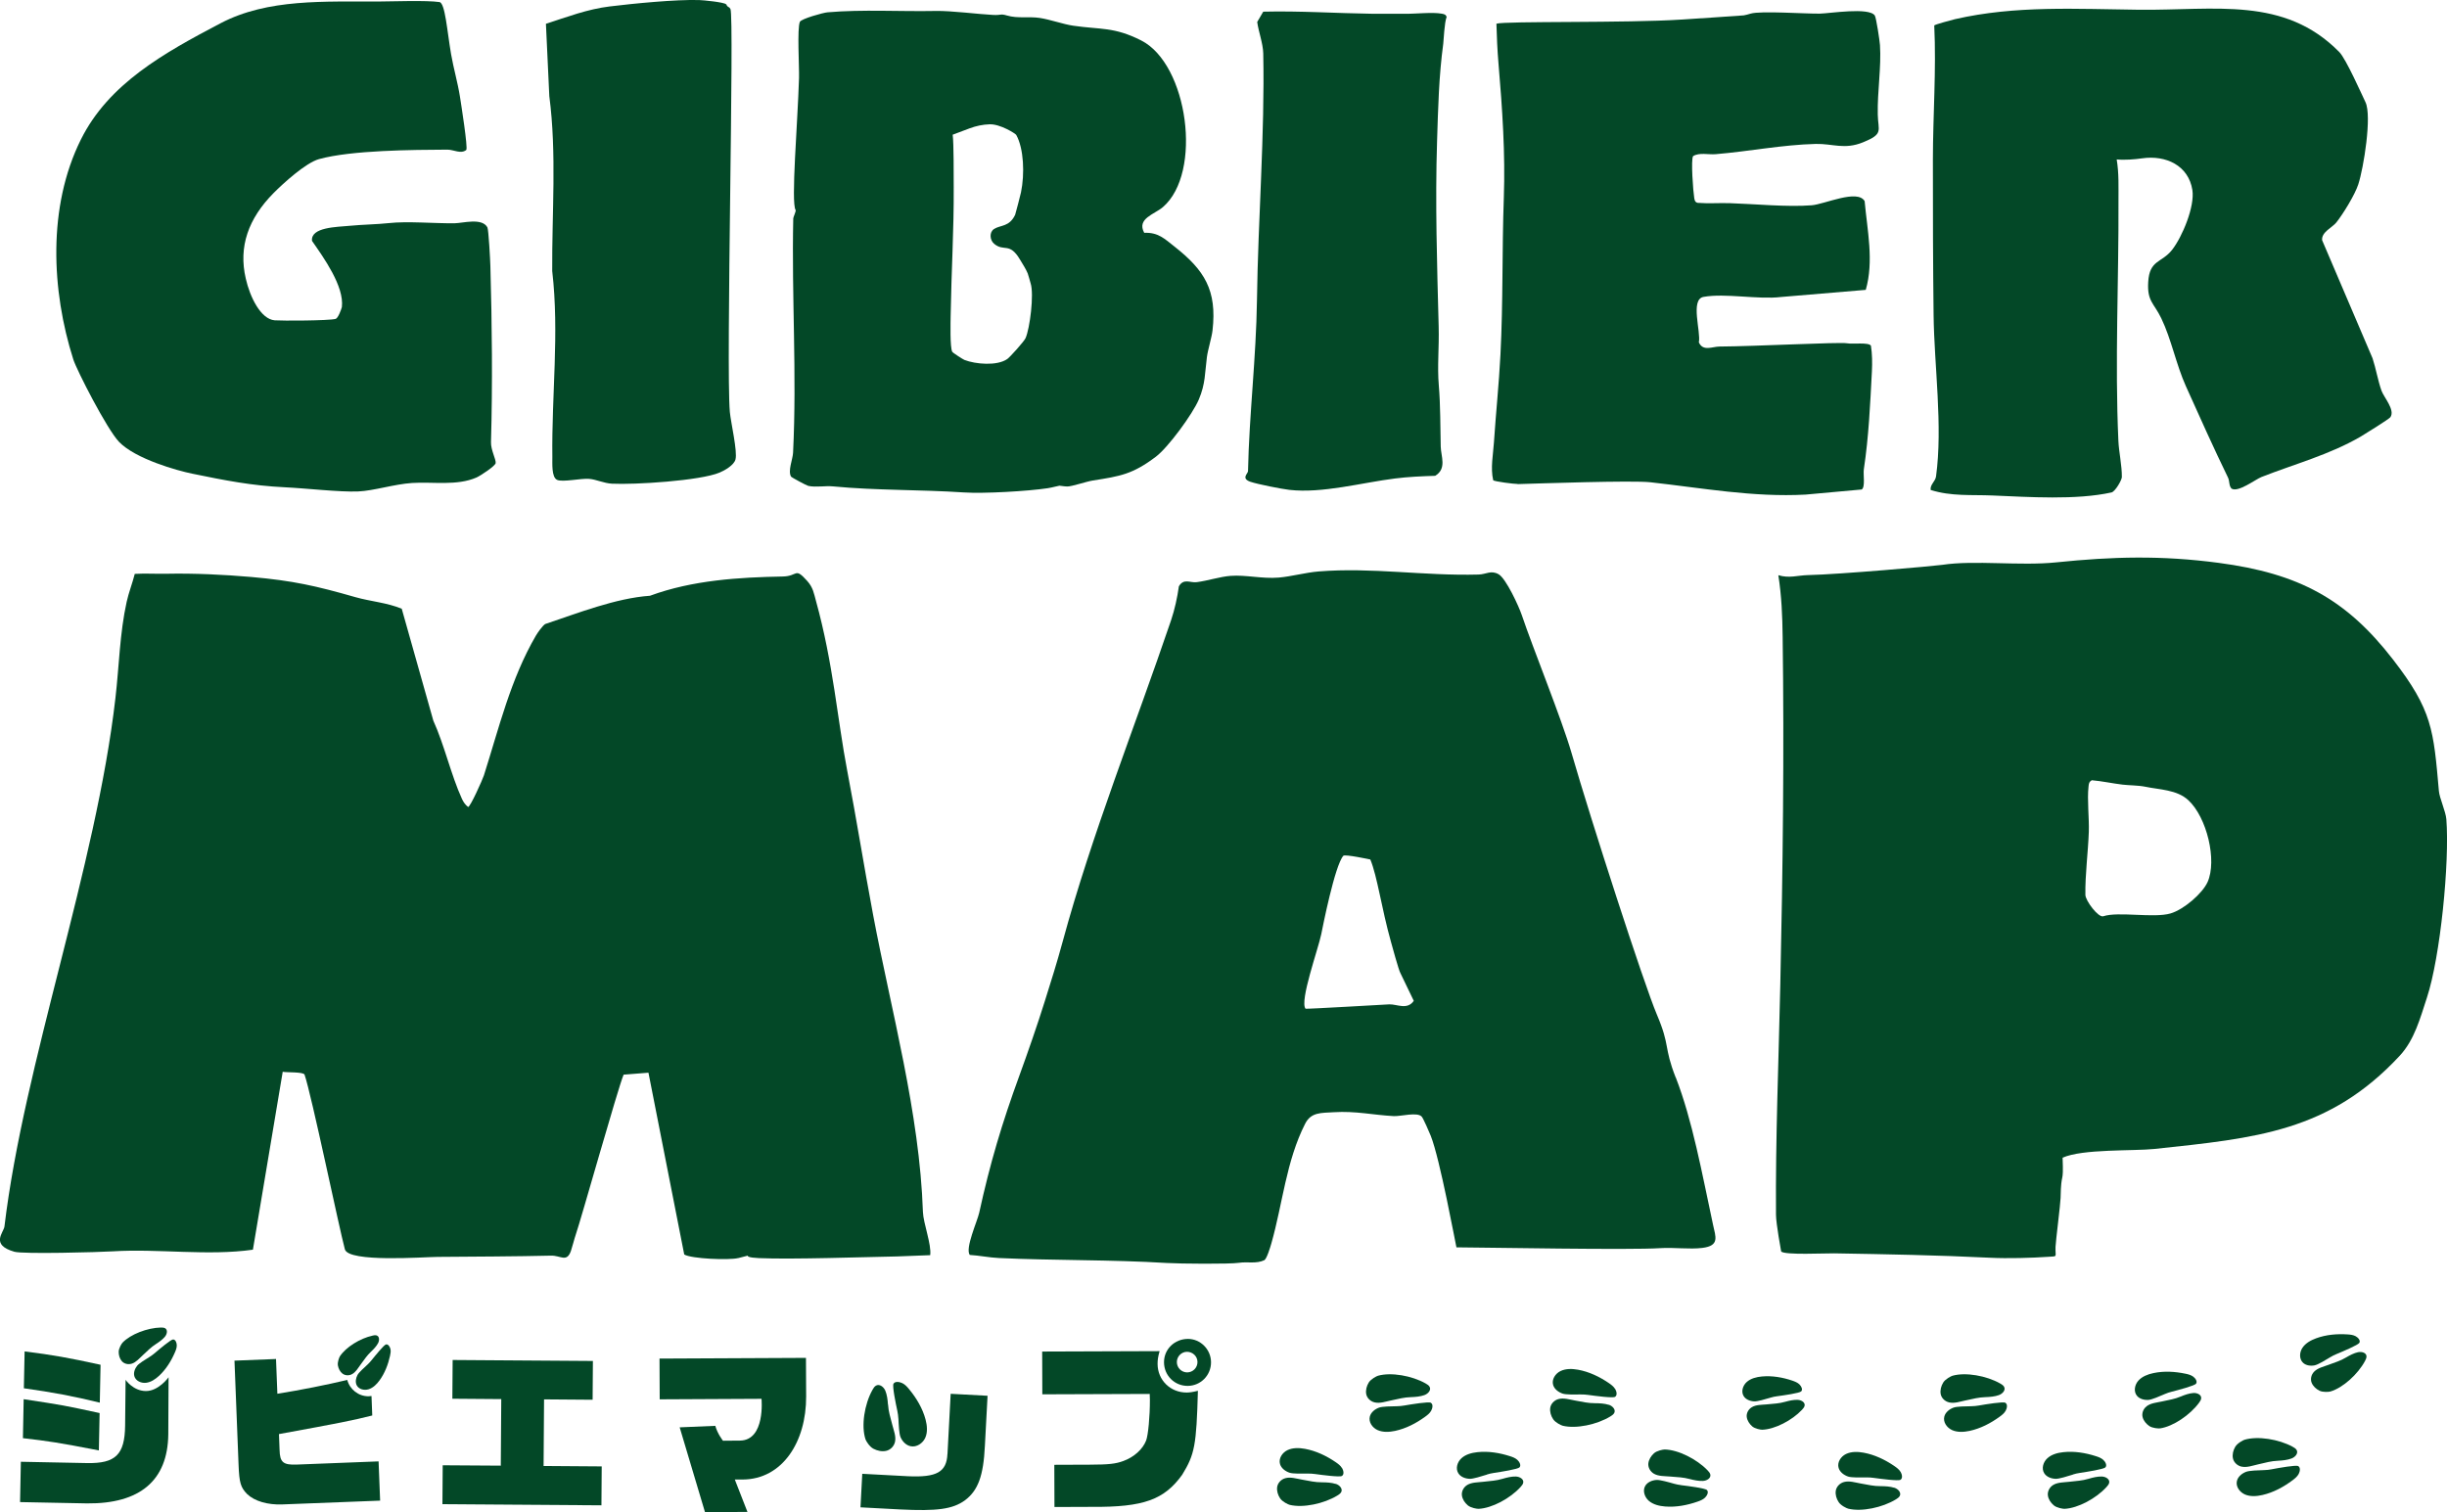
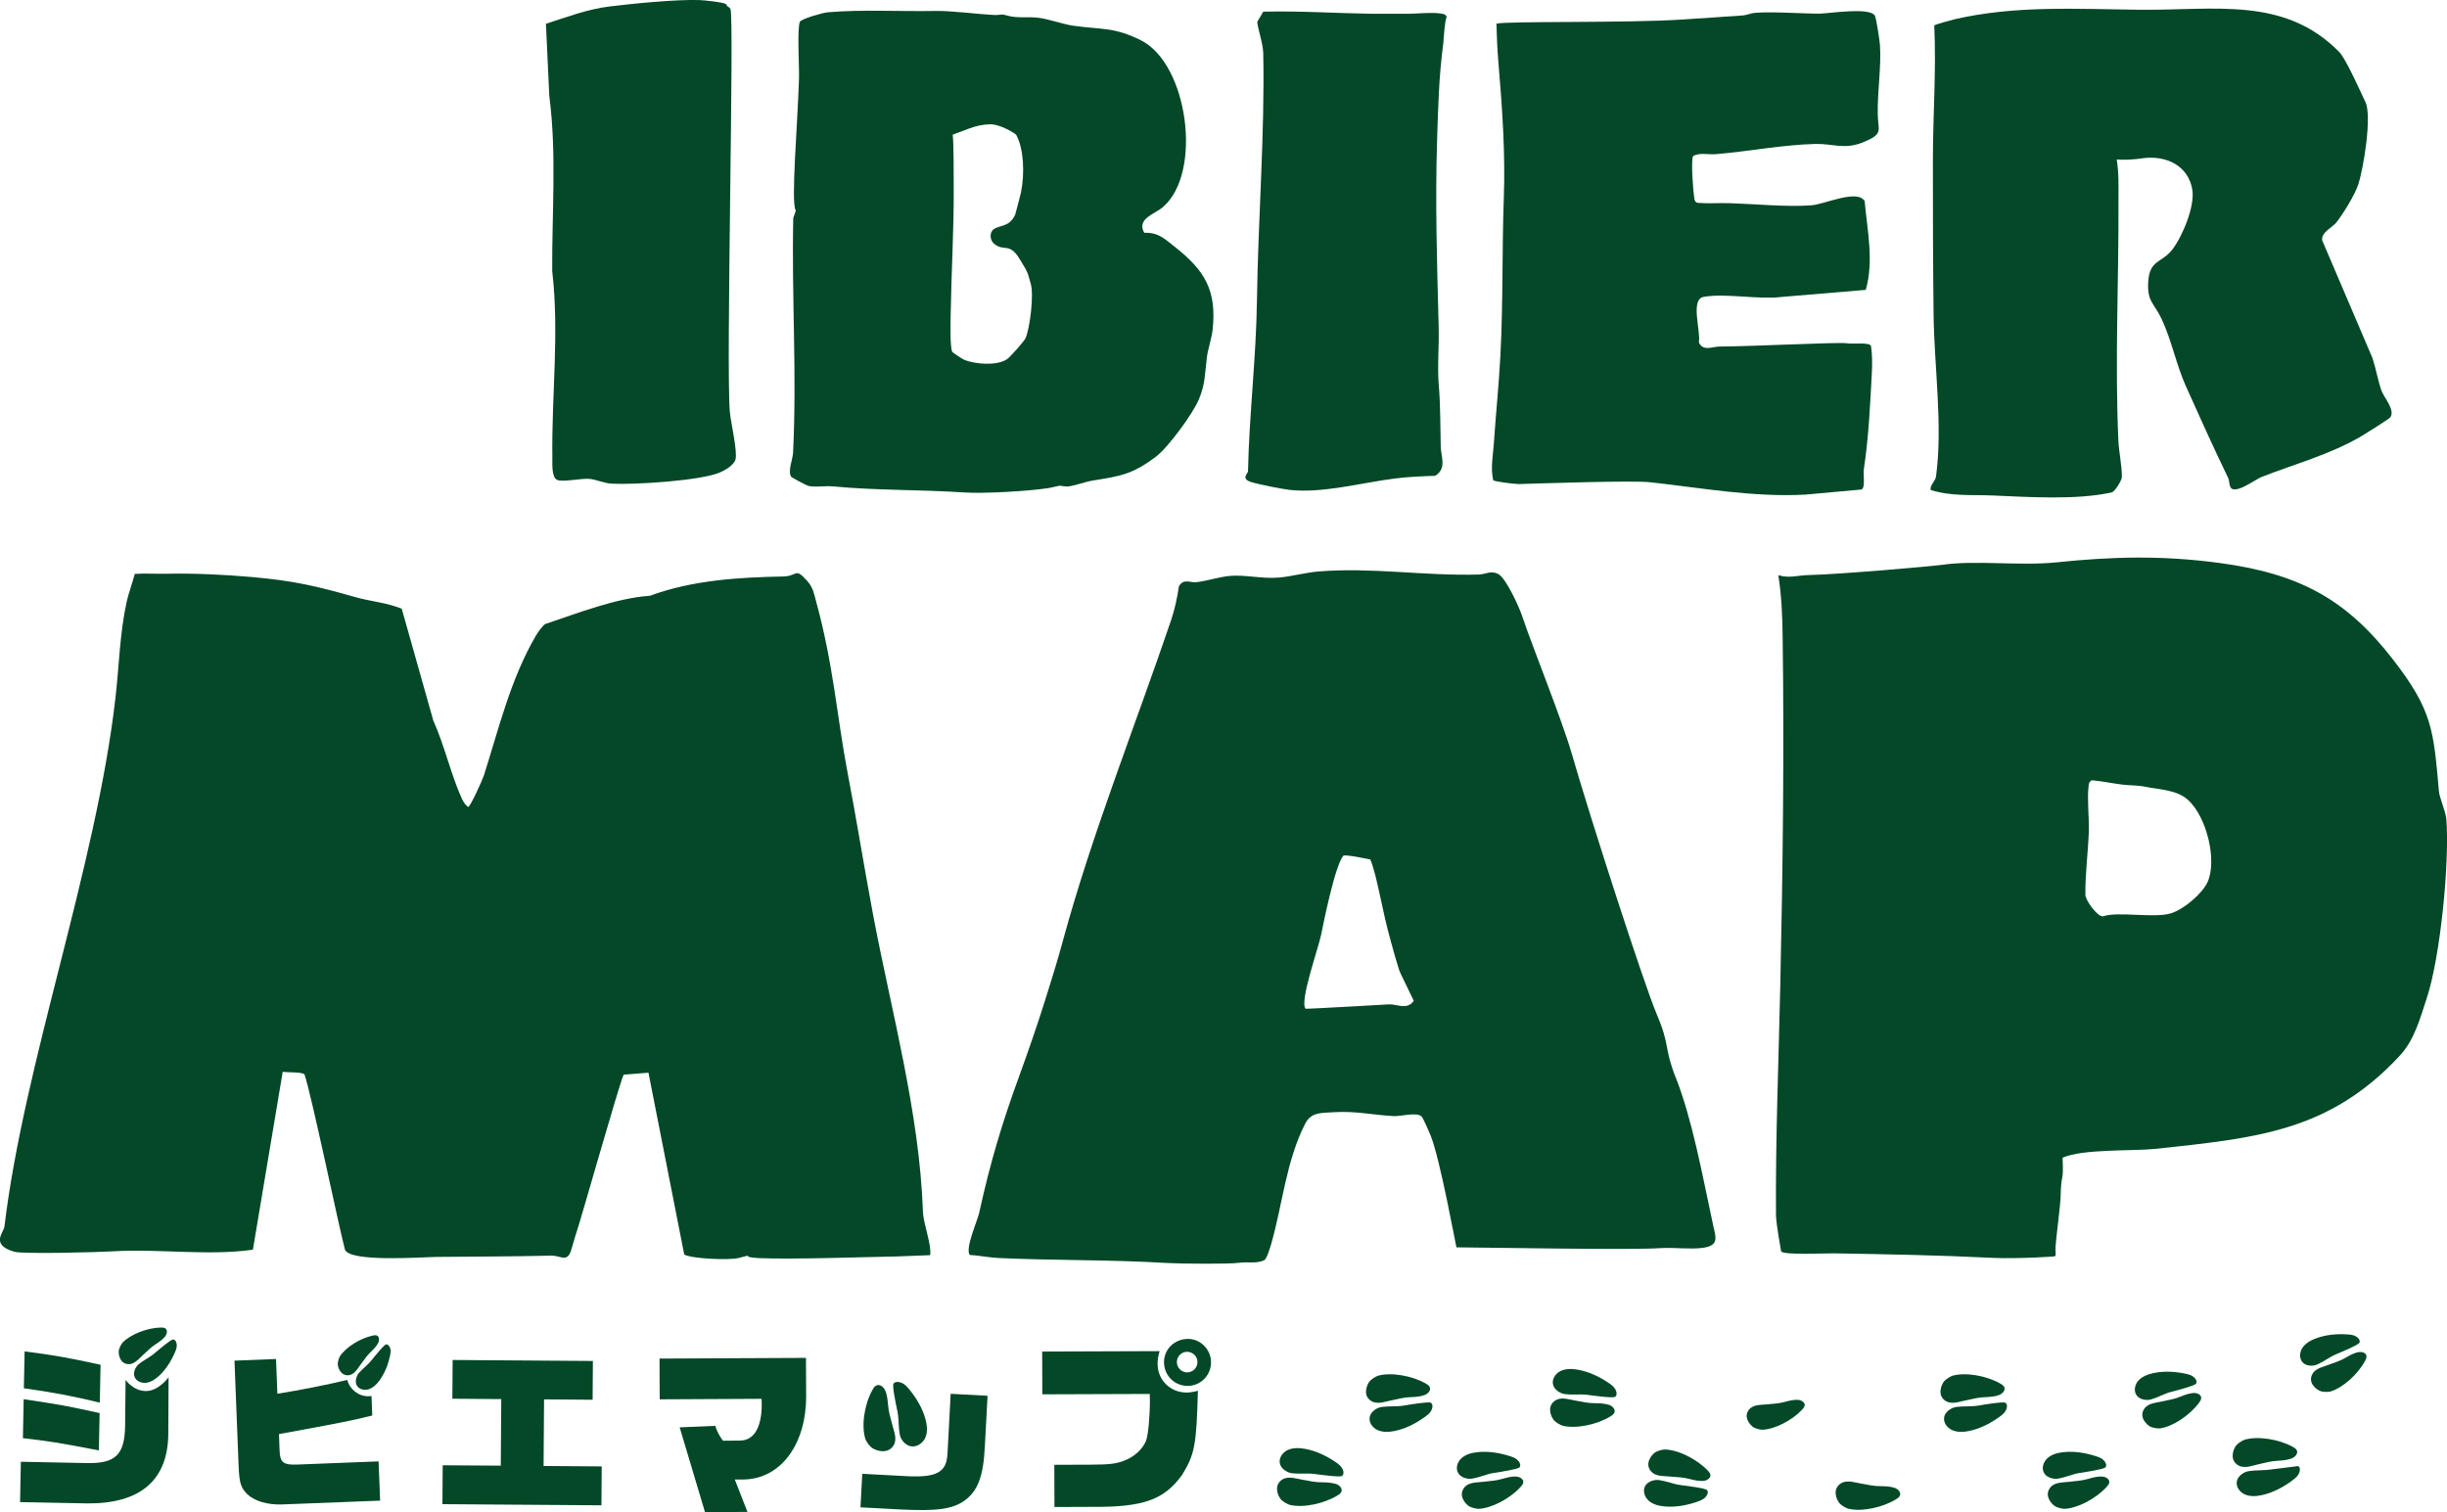
<svg xmlns="http://www.w3.org/2000/svg" width="665" height="411" viewBox="0 0 665 411" fill="none">
  <g clip-path="url(#clip0_2485_39193)">
    <path d="M200.608 341.963C201.704 341.696 202.825 341.416 203.22 341.288C203.169 341.479 203.309 341.823 206.277 341.963C215.335 342.358 235.017 341.658 243.82 341.505L252.789 341.161C253.196 338.31 250.916 332.479 250.814 329.398C249.922 302.537 242.177 274.683 237.285 248.713C234.622 234.544 232.928 223.507 230.227 209.402C227.616 195.793 226.444 180.262 221.743 163.305C221.182 161.294 220.978 159.69 219.348 157.882C215.908 154.063 216.94 156.622 212.723 156.698C200.863 156.914 188.174 157.678 176.645 161.93C167.383 162.567 156.963 166.679 148.16 169.619C147.421 170.103 146.109 171.949 145.637 172.764C138.771 184.527 135.598 197.894 131.509 210.751C131.14 211.897 127.815 219.332 127.216 219.344C126.439 218.733 125.942 218.02 125.534 217.129C122.579 210.662 120.757 202.464 117.763 195.882L109.177 165.457C105.151 163.789 100.692 163.483 96.552 162.299C85.825 159.231 79.659 157.831 68.283 156.825C60.869 156.176 52.69 155.794 45.288 155.947C42.409 156.011 39.505 155.807 36.626 155.985C35.989 158.506 34.982 161.052 34.422 163.585C32.536 172.076 32.371 181.115 31.377 189.682C26.09 235.817 6.535 288.928 1.21 333.357C1.019 335 -2.727 338.335 3.911 340.232C6.28 340.907 26.829 340.359 30.715 340.117C42.957 339.353 56.588 341.416 68.729 339.672L76.831 291.309C77.799 291.551 82.488 291.296 82.768 292.098C84.653 297.547 92.17 333.828 93.724 339.57C94.705 343.211 115.152 341.658 118.872 341.632C128.159 341.556 140.465 341.518 149.752 341.288C152.376 341.225 154.007 343.236 155.154 340.015C155.485 339.073 156.096 336.642 156.504 335.471C157.778 331.868 167.969 295.612 169.473 292.098L176.225 291.564L185.945 340.97C187.805 342.154 198.124 342.561 200.608 341.95V341.963Z" fill="#034827" />
    <path d="M664.821 222.654C664.656 220.579 662.961 216.913 662.796 215.003C661.331 198.377 661.038 193.107 650.336 179.269C637.584 162.783 624.705 155.871 602.984 152.994C587.378 150.918 574.116 151.275 558.791 152.854C548.93 153.872 536.65 152.192 527.834 153.528C525.719 153.846 499.985 156.125 491.323 156.316C488.533 156.38 486.265 157.245 483.284 156.342C484.176 162.083 484.38 167.341 484.456 173.12C484.889 204.602 484.507 236.059 483.819 267.618C483.36 288.597 482.494 309.412 482.647 330.175C482.66 332.645 484.048 340.143 484.048 340.143C484.838 341.187 496.164 340.626 498.457 340.665C512.623 340.907 526.649 341.161 540.841 341.861C545.631 342.103 552.217 341.912 556.638 341.607C559.339 341.428 558.51 341.798 558.612 338.908C558.663 337.393 559.95 327.272 559.988 325.617C560.141 317.75 560.842 322.498 560.536 314.669C565.899 312.238 579.9 312.887 585.518 312.289C613.112 309.335 632.934 307.629 652.146 286.968C656.171 282.64 657.713 276.72 659.534 271.195C663.191 260.107 665.738 234.392 664.821 222.641V222.654ZM599.926 239.764C598.538 242.844 593.468 247.224 589.862 248.28C585.289 249.617 575.658 247.682 571.594 249.044C570.243 249.49 566.753 244.805 566.727 243.239C566.638 237.752 567.466 231.604 567.657 226.117C567.785 222.285 567.173 217.409 567.581 213.794C567.657 213.055 567.683 212.508 568.485 212.075C571.186 212.304 574.256 212.966 576.868 213.272C578.46 213.463 581.212 213.463 582.97 213.832C586.843 214.647 591.569 214.609 594.691 217.486C599.723 222.119 602.576 233.87 599.926 239.776V239.764Z" fill="#034827" />
    <path d="M455.372 292.837C452.072 284.358 453.945 284.409 450.289 275.803C446.722 267.414 432.339 222.858 427.077 204.641C424.44 195.526 416.542 176.048 413.561 167.175C412.758 164.795 409.28 157.233 407.268 156.087C405.178 154.903 403.892 156.112 401.828 156.163C386.948 156.571 372.896 154.152 358.361 155.323C354.781 155.616 350.87 156.711 347.494 156.991C342.997 157.36 338.589 156.214 334.449 156.52C331.595 156.724 328.206 157.857 325.213 158.238C323.416 158.468 321.722 157.105 320.372 159.359C319.964 162.363 319.225 165.698 318.257 168.576C308.524 197.27 296.676 226.868 288.778 255.982C287.173 261.902 285.733 266.396 283.924 272.175C282.026 278.26 279.223 286.344 277.019 292.378C272.28 305.363 269.044 316.222 266.114 329.615C265.592 331.983 262.229 339.315 263.541 341.097C266.127 341.25 268.879 341.823 271.452 341.938C286.599 342.638 301.925 342.358 317.098 343.287C320.601 343.504 334.194 343.618 336.716 343.236C338.984 342.88 341.417 343.58 343.621 342.511C344.271 342.09 345.201 339.061 345.519 337.915C348.564 327.247 349.52 315.586 354.692 305.427C356.31 302.257 359.036 302.524 362.45 302.308C368.399 301.926 373.164 303.072 378.769 303.365C380.655 303.466 385.228 302.155 386.388 303.53C386.833 304.065 388.439 307.757 388.821 308.711C391.343 315.051 395.496 337.788 395.802 339.035C405.013 339.086 442.887 339.799 451.219 339.252C454.862 339.01 459.143 339.621 462.633 339.188C467.411 338.59 466.239 336.171 465.538 332.899C462.519 318.832 459.945 304.523 455.397 292.824L455.372 292.837ZM377.546 272.99C376.706 273.028 354.896 274.301 354.794 274.174C353.125 272.099 358.246 257.943 359.061 253.945C359.444 252.061 362.73 235.283 365.062 232.609C365.482 232.126 372.4 233.615 372.4 233.615C374.311 238.211 375.419 246.778 378.005 255.982C378.222 256.746 380.145 263.875 380.604 264.55L384.209 272.035C382.413 274.607 379.661 272.914 377.534 272.99H377.546Z" fill="#034827" />
    <path d="M150.083 73.772C152.02 90.526 149.892 107.419 150.109 124.185C150.134 125.865 149.841 129.684 151.383 130.423C152.86 131.123 157.867 129.977 160.084 130.155C162.046 130.308 164.097 131.352 166.301 131.466C172.39 131.785 190.314 130.677 195.589 128.437C197.028 127.826 199.436 126.438 199.869 124.91C200.481 122.733 198.595 114.815 198.34 111.938C197.27 99.653 199.602 4.392 198.506 2.444C198.111 1.757 198.06 2.113 197.691 1.693C197.194 1.133 197.703 1.502 197.308 1.146C196.659 0.586 191.104 0.038 189.983 0.013C183.575 -0.166 172.186 0.955 165.638 1.757C159.676 2.482 154.02 4.634 148.363 6.467L149.281 26.123C151.332 41.781 149.969 57.923 150.071 73.76L150.083 73.772Z" fill="#034827" />
    <path d="M524.674 133.172C530.293 134.955 535.834 134.433 541.478 134.675C551.364 135.082 564.23 135.973 573.823 133.847C574.842 133.618 576.639 130.448 576.639 129.671C576.677 126.629 575.823 122.772 575.696 119.818C574.715 98.38 575.823 76.128 575.721 54.524C575.709 50.896 575.874 47.141 575.237 43.334C577.301 43.55 580.231 43.321 582.104 43.041C588.614 42.087 594.742 44.989 595.799 51.622C596.512 56.103 593.06 64.365 590.295 67.904C587.467 71.506 584.142 70.564 583.798 76.662C583.493 81.933 585.327 82.314 587.353 86.516C590.104 92.219 591.378 99.055 594.054 105C597.723 113.173 601.634 121.893 605.481 129.799C605.965 130.792 605.685 131.95 606.424 132.79C608.169 133.974 612.908 130.321 614.564 129.659C623.635 126.094 633.024 123.625 641.559 118.66C642.667 118.01 649.292 113.873 649.61 113.402C650.974 111.442 647.865 108.043 647.203 106.197C646.222 103.46 645.699 100.201 644.769 97.387L631.062 65.281C630.845 63.066 633.826 61.857 634.935 60.456C636.807 58.089 639.967 52.933 640.884 50.132C642.349 45.664 644.629 31.495 642.846 27.778C641.827 25.664 637.572 16.04 635.75 14.169C620.743 -1.108 602.016 2.877 581.301 2.648C564.218 2.457 547.72 1.438 531.261 5.219C530.407 5.41 525.821 6.671 525.655 6.913C526.229 19.121 525.299 31.24 525.286 43.41C525.273 57.503 525.311 71.71 525.477 85.726C525.643 99.437 528.012 115.783 526.139 129.493C525.948 130.881 524.509 131.683 524.674 133.134V133.172Z" fill="#034827" />
    <path d="M412.452 131.581C417.994 131.428 443.549 130.524 448.543 131.085C462.531 132.625 476.43 135.209 490.698 134.433L505.947 133.045C506.967 132.345 506.304 128.971 506.521 127.533C507.858 118.66 508.241 109.914 508.712 100.926C508.827 98.698 508.801 96.152 508.444 93.95C507.769 92.97 503.501 93.606 501.884 93.301C499.922 92.944 476.812 94.141 467.296 94.192C465.359 94.192 462.812 95.605 461.678 93.046C462.315 90.271 459.257 81.36 462.952 80.698C468.837 79.628 477.793 81.474 484.036 80.723L507.043 78.788C509.298 70.959 507.451 62.621 506.737 54.664C504.775 51.329 495.883 55.517 492.342 55.797C485.717 56.319 476.889 55.441 470.137 55.224C467.207 55.135 464.277 55.364 461.347 55.135C460.633 54.944 460.544 54.461 460.429 53.824C460.136 52.118 459.474 43.347 460.124 42.43C461.843 41.386 464.226 42.074 466.251 41.908C475.296 41.157 484.443 39.337 493.45 39.12C498.049 39.019 501.247 40.737 506.279 38.688C511.973 36.383 510.393 35.594 510.304 31.126C510.177 24.837 511.298 18.281 510.903 12.247C510.827 11.063 509.884 4.812 509.502 4.226C507.947 1.897 497.246 3.654 494.546 3.704C490.609 3.768 478.456 2.89 475.755 3.704C475.334 3.832 474.226 4.15 473.882 4.176C468.532 4.583 462.544 4.939 456.862 5.321C442.135 6.301 409 5.69 406.669 6.442C406.771 10.019 406.924 13.672 407.229 17.237C408.287 29.649 409.102 41.832 408.682 53.697C408.172 68.082 408.503 82.136 407.764 96.433C407.357 104.313 406.503 112.549 405.994 120.251C405.777 123.612 405.025 127.113 405.79 130.524C406.045 130.881 411.561 131.568 412.414 131.543L412.452 131.581Z" fill="#034827" />
    <path d="M339.838 130.957C341.71 131.607 348.284 132.905 350.386 133.147C359.38 134.165 370.081 131.186 379.126 130.053C382.731 129.595 386.4 129.442 390.031 129.328C393.254 127.38 391.585 124.006 391.534 121.397C391.42 116.088 391.458 110.003 391.012 104.758C390.566 99.513 391.127 94.536 390.974 88.731C390.541 72.092 390.006 55.11 390.541 38.331C390.821 29.509 391.025 20.687 392.222 11.877C392.35 10.897 392.528 6.085 393.139 4.621C392.936 3.921 392.426 3.832 391.802 3.717C389.267 3.246 384.681 3.794 381.801 3.743C378.82 3.692 375.928 3.794 372.986 3.743C363.087 3.603 353.214 2.928 343.303 3.17L341.659 5.97C342.029 8.669 343.239 11.801 343.303 14.525C343.749 36.371 341.889 59.578 341.596 81.538C341.379 97.209 339.481 112.651 339.162 128.067C339.15 128.729 337.188 130.053 339.85 130.97L339.838 130.957Z" fill="#034827" />
    <path d="M215.016 129.57C215.156 129.799 219.157 131.95 219.653 132.065C221.755 132.523 224.24 131.988 226.418 132.205C238.037 133.325 250.126 133.058 261.961 133.847C267.401 134.204 279.287 133.516 284.701 132.701C285.924 132.523 287.695 132.014 287.924 132.014C288.294 132.014 288.956 132.205 290.026 132.23C291.211 132.269 295.211 130.881 297.008 130.601C304.473 129.43 307.811 128.908 314.142 124.121C317.467 121.6 324.104 112.562 325.786 108.603C327.62 104.3 327.429 101.321 327.99 97.056C328.245 95.096 329.302 91.722 329.519 89.8C330.767 78.865 327.315 73.442 319.251 67.076C316.486 64.899 314.754 63.117 310.957 63.283C308.83 59.4 313.773 58.241 316.015 56.306C326.894 46.975 322.856 17.415 310.116 10.986C302.74 7.256 299.109 8.071 291.67 6.989C288.892 6.582 285.427 5.309 282.561 4.876C279.644 4.43 276.573 5.079 273.656 4.214C271.809 3.666 272.217 4.176 269.885 4.061C266 3.87 258.471 2.89 254.279 2.979C244.648 3.17 234.444 2.521 224.889 3.348C223.666 3.45 217.781 5.105 217.386 5.92C216.583 7.587 217.233 18.255 217.144 21.183C216.774 33.544 214.914 55.046 216.214 57.083C216.392 57.363 215.577 59.018 215.577 59.349C215.118 80.85 216.583 101.423 215.526 123.052C215.437 124.872 214.048 127.991 214.991 129.582L215.016 129.57ZM258.356 85.599C258.534 73.976 259.248 62.57 259.184 50.87C259.171 47.841 259.21 38.917 258.904 36.612L263.477 34.894C265.286 34.219 267.121 33.837 268.968 33.786C271.834 33.697 275.975 36.307 276.178 36.676C278.242 40.381 278.497 47.293 277.465 52.284C277.325 52.946 275.987 58.139 275.873 58.394C274.28 61.717 271.924 61.118 270.165 62.226C268.815 63.066 268.955 65.243 270.165 66.261C272.866 68.528 274.306 65.701 277.185 70.539C277.962 71.85 278.79 73.085 279.3 74.333C279.529 74.918 279.847 76.268 280.089 77.031C281.045 79.998 279.886 89.278 278.701 91.913C278.28 92.843 274.459 97.082 273.745 97.578C270.955 99.539 265.031 98.979 262.101 97.833C261.681 97.667 258.917 95.885 258.776 95.605C258.152 94.37 258.318 87.7 258.356 85.599Z" fill="#034827" />
-     <path d="M32.345 120.098C36.842 124.77 48.18 127.915 52.206 128.742C61.149 130.575 68.385 132.014 77.456 132.447C83.125 132.714 92.31 133.783 97.304 133.58C101.597 133.402 107.126 131.594 111.992 131.276C117.661 130.906 124.158 132.116 129.496 129.786C130.503 129.353 134.63 126.654 134.707 125.852C134.809 124.834 133.369 122.275 133.433 120.187C133.879 104.224 133.713 88.247 133.267 72.334C133.229 70.755 132.783 62.392 132.452 61.793C130.974 59.12 125.802 60.66 123.521 60.686C118.031 60.749 110.757 60.075 105.584 60.647C102.629 60.978 98.335 61.042 94.87 61.386C91.711 61.704 84.36 61.704 84.793 65.472C87.978 70.055 93.571 77.821 92.909 83.46C92.705 84.237 91.864 86.503 91.201 86.681C89.278 87.177 76.589 87.216 74.653 87.063C70.869 86.77 67.914 80.723 66.793 75.72C64.767 67.051 67.493 59.4 74.36 52.462C76.921 49.877 83.099 44.238 86.704 43.245C95.507 40.813 112.171 40.724 121.572 40.673C123.343 40.673 125.254 41.947 126.719 40.75C127.19 40.151 125.305 28.236 124.999 26.275C124.388 22.444 123.254 18.561 122.591 14.754C121.496 8.338 120.974 0.789 119.419 0.56C115.992 0.051 106.476 0.382 103.036 0.407C88.271 0.496 72.831 -0.446 59.926 6.327C44.499 14.424 29.517 22.775 21.988 37.911C12.879 56.217 13.975 79.005 19.924 97.706C20.841 100.583 29.058 116.674 32.345 120.098Z" fill="#034827" />
    <path d="M27.326 370.95C18.523 369.028 14.421 368.29 6.688 367.322L6.484 377.341C14.319 378.436 19.924 379.492 27.122 381.249L27.326 370.95Z" fill="#034827" />
    <path d="M6.216 390.899C13.147 391.701 15.797 392.083 26.867 394.234L27.071 384.075C17.363 381.987 17.274 381.949 6.433 380.307L6.229 390.886L6.216 390.899Z" fill="#034827" />
    <path d="M47.021 364.076C46.435 364.088 43.377 366.647 42.078 367.768C41.645 368.137 41.186 368.468 40.715 368.773C39.556 369.486 37.798 370.568 37.288 371.205C36.638 372.007 36.243 373.102 36.511 374.056C36.868 375.329 38.345 376.004 39.683 375.851C41.021 375.699 42.231 374.871 43.25 373.929C45.148 372.16 46.537 369.906 47.556 367.538C47.824 366.915 48.066 366.265 48.04 365.603C48.015 364.941 47.696 364.063 47.034 364.076H47.021Z" fill="#034827" />
    <path d="M39.632 378.092C36.167 378.066 34.129 375.049 34.129 375.049L34.001 387.525C33.899 395.367 31.428 397.824 23.631 397.671L5.669 397.315L5.452 408.276L23.657 408.632C38.027 408.772 45.581 402.407 45.734 389.88L45.811 374.349C45.811 374.349 43.11 378.117 39.645 378.092H39.632Z" fill="#034827" />
    <path d="M35.81 370.657C36.995 370.276 37.9 369.181 38.817 368.34C40.231 367.042 40.995 366.202 42.409 365.298C43.263 364.751 44.218 364.063 44.83 363.312C45.441 362.561 45.607 361.441 44.868 361.021C44.537 360.842 44.116 360.83 43.696 360.83C40.078 360.906 35.479 362.65 33.301 364.941C33.046 365.209 32.269 366.469 32.256 367.411C32.243 368.353 32.523 369.295 33.109 369.97C33.696 370.645 34.766 370.988 35.823 370.645L35.81 370.657Z" fill="#034827" />
    <path d="M99.89 370.887C98.947 371.752 97.507 373.051 97.151 373.738C96.692 374.604 96.514 375.673 96.934 376.513C97.495 377.621 98.972 377.99 100.183 377.608C101.393 377.226 102.374 376.259 103.138 375.202C104.578 373.229 105.47 370.899 105.992 368.531C106.132 367.908 106.247 367.258 106.107 366.66C105.966 366.062 105.508 365.298 104.896 365.425C104.349 365.54 101.992 368.455 100.973 369.715C100.641 370.135 100.272 370.517 99.89 370.887Z" fill="#034827" />
    <path d="M101.253 363.032C97.915 363.745 93.979 366.164 92.361 368.671C92.17 368.964 91.673 370.263 91.826 371.128C91.979 371.994 92.399 372.834 93.061 373.343C93.724 373.865 94.781 373.993 95.686 373.496C96.718 372.936 97.355 371.765 98.055 370.823C99.138 369.372 99.699 368.455 100.845 367.373C101.533 366.724 102.298 365.922 102.731 365.107C103.164 364.305 103.126 363.236 102.361 362.981C102.03 362.866 101.622 362.93 101.24 363.019L101.253 363.032Z" fill="#034827" />
    <path d="M147.854 380.358L161.052 380.46L161.128 369.919L123.012 369.652L122.935 380.18L136.223 380.282L136.095 398.371L120.311 398.27L120.235 408.849L163.447 409.154L163.523 398.575L147.726 398.461L147.854 380.358Z" fill="#034827" />
    <path d="M257.477 395.202C257.26 400.103 254.56 401.618 246.75 401.248L234.329 400.587L233.845 409.701L244.61 410.274C254.687 410.771 258.853 410.211 262.203 407.817C265.783 405.131 267.261 401.21 267.656 392.961L268.382 379.378L258.356 378.843L257.49 395.202H257.477Z" fill="#034827" />
    <path d="M241.311 381.733C241.234 380.511 241.056 379.098 240.597 378.003C240.139 376.908 238.979 376.081 238.049 376.628C237.642 376.87 237.349 377.315 237.107 377.774C234.915 381.669 233.998 387.563 235.208 391.217C235.348 391.65 236.278 393.203 237.336 393.763C238.393 394.323 239.629 394.591 240.763 394.361C241.897 394.132 242.954 393.19 243.234 391.879C243.553 390.402 242.878 388.798 242.508 387.334C241.935 385.068 241.463 383.757 241.336 381.746L241.311 381.733Z" fill="#034827" />
    <path d="M244.151 385.552C244.228 387.194 244.343 389.702 244.725 390.606C245.222 391.777 246.202 392.821 247.451 393.088C249.107 393.445 250.801 392.286 251.464 390.771C252.126 389.256 251.961 387.487 251.54 385.87C250.738 382.815 249.069 380.027 247.043 377.57C246.508 376.921 245.935 376.284 245.171 375.928C244.406 375.571 243.221 375.393 242.814 376.119C242.457 376.755 243.425 381.491 243.871 383.528C244.011 384.203 244.1 384.877 244.139 385.565L244.151 385.552Z" fill="#034827" />
    <path d="M179.231 369.257L179.282 380.345L206.952 380.205C206.952 380.205 208.048 391.522 201.067 391.561C197.563 391.573 196.48 391.599 196.48 391.599C196.48 391.599 195.015 389.778 194.391 387.551L184.709 387.958L191.588 411L203.13 410.949L199.691 402.14H201.869C212.583 402.076 219.131 391.968 219.08 379.543L219.029 369.079L179.231 369.27V369.257Z" fill="#034827" />
    <path d="M322.818 363.923C319.2 363.936 316.321 366.736 316.333 370.263C316.346 373.878 319.2 376.704 322.767 376.692C326.283 376.679 329.124 373.827 329.111 370.263C329.098 366.787 326.245 363.91 322.818 363.923ZM322.639 373.025C321.098 373.025 319.837 371.778 319.824 370.237C319.811 368.697 321.072 367.437 322.563 367.424C324.155 367.424 325.429 368.671 325.429 370.212C325.429 371.752 324.181 373.013 322.639 373.025Z" fill="#034827" />
    <path d="M314.588 370.734C314.588 369.677 314.677 368.862 315.136 367.246L283.223 367.36L283.262 378.983L312.448 378.881C312.499 379.683 312.499 380.192 312.499 380.498C312.511 384.992 312.027 390.058 311.48 391.522C310.575 393.903 308.155 396.08 305.275 397.111C303.199 397.875 301.339 398.091 296.23 398.104L286.523 398.142L286.561 409.612L296.829 409.574C310.792 409.676 316.397 407.626 321.276 400.841C324.69 395.265 325.136 392.846 325.544 378.028C324.079 378.385 323.315 378.487 322.512 378.499C318.066 378.512 314.613 375.138 314.588 370.747V370.734Z" fill="#034827" />
    <path d="M437.18 381.835C436.084 381.478 434.696 381.402 433.511 381.402C431.536 381.402 430.237 381.058 428.007 380.663C426.568 380.409 424.975 379.887 423.549 380.269C422.3 380.6 421.447 381.631 421.294 382.662C421.141 383.706 421.472 384.826 422.084 385.743C422.695 386.672 424.262 387.423 424.695 387.525C428.326 388.416 433.995 387.22 437.638 384.992C438.059 384.737 438.479 384.444 438.683 384.062C439.154 383.184 438.288 382.166 437.193 381.809L437.18 381.835Z" fill="#034827" />
    <path d="M438.925 377.532C438.53 376.857 437.868 376.373 437.205 375.915C434.696 374.209 431.867 372.847 428.861 372.3C427.256 372.007 425.536 371.969 424.096 372.656C422.657 373.356 421.638 374.96 422.084 376.45C422.428 377.583 423.51 378.397 424.67 378.792C425.587 379.098 428.02 379.047 429.625 379.021C430.288 379.021 430.963 379.047 431.625 379.149C433.638 379.429 438.301 380.04 438.9 379.67C439.575 379.263 439.333 378.181 438.938 377.506L438.925 377.532Z" fill="#034827" />
    <path d="M411.93 401.325C410.809 401.287 409.484 401.605 408.376 401.936C406.529 402.483 405.229 402.509 403.025 402.763C401.611 402.929 399.968 402.878 398.745 403.616C397.662 404.278 397.152 405.462 397.292 406.481C397.433 407.499 398.057 408.454 398.885 409.154C399.7 409.854 401.382 410.122 401.815 410.109C405.459 409.943 410.427 407.27 413.23 404.176C413.548 403.82 413.867 403.438 413.956 403.018C414.147 402.063 413.064 401.363 411.93 401.325Z" fill="#034827" />
    <path d="M404.095 400.777C404.72 400.587 405.357 400.434 405.994 400.345C407.955 400.052 412.478 399.339 412.937 398.842C413.446 398.282 412.937 397.328 412.376 396.818C411.816 396.296 411.064 396.016 410.325 395.787C407.497 394.883 404.49 394.387 401.522 394.705C399.942 394.871 398.324 395.303 397.165 396.36C396.019 397.404 395.496 399.186 396.337 400.472C396.961 401.439 398.21 401.91 399.407 401.949C400.35 401.987 402.618 401.261 404.108 400.803L404.095 400.777Z" fill="#034827" />
    <path d="M378.018 380.651C380.222 380.192 381.508 379.811 383.457 379.747C384.642 379.709 386.005 379.594 387.088 379.199C388.171 378.805 388.999 377.786 388.502 376.921C388.286 376.539 387.853 376.272 387.432 376.03C383.738 373.929 378.069 372.923 374.502 373.929C374.081 374.044 372.54 374.846 371.966 375.788C371.393 376.73 371.1 377.85 371.279 378.881C371.457 379.912 372.336 380.893 373.597 381.185C375.024 381.516 376.591 380.944 378.005 380.651H378.018Z" fill="#034827" />
    <path d="M388.846 381.275C388.248 380.931 383.636 381.682 381.648 382.026C380.999 382.14 380.336 382.204 379.674 382.217C378.081 382.242 375.661 382.268 374.769 382.599C373.623 383.019 372.578 383.872 372.272 385.005C371.877 386.507 372.935 388.06 374.387 388.709C375.839 389.358 377.546 389.257 379.126 388.926C382.094 388.289 384.859 386.85 387.292 385.081C387.929 384.623 388.579 384.113 388.948 383.426C389.318 382.751 389.521 381.669 388.846 381.287V381.275Z" fill="#034827" />
    <path d="M488.533 380.485C487.475 380.434 486.239 380.714 485.182 381.007C483.437 381.504 482.214 381.504 480.137 381.72C478.8 381.847 477.258 381.784 476.099 382.471C475.08 383.082 474.57 384.19 474.697 385.145C474.825 386.099 475.398 387.003 476.163 387.678C476.927 388.353 478.507 388.62 478.902 388.607C482.328 388.505 487.042 386.048 489.717 383.184C490.023 382.853 490.329 382.497 490.418 382.102C490.622 381.211 489.603 380.536 488.545 380.485H488.533Z" fill="#034827" />
-     <path d="M481.156 379.887C481.742 379.709 482.341 379.581 482.953 379.505C484.8 379.263 489.068 378.652 489.501 378.181C489.998 377.659 489.513 376.768 489.004 376.271C488.482 375.775 487.781 375.508 487.093 375.266C484.456 374.375 481.628 373.878 478.825 374.133C477.335 374.273 475.806 374.655 474.71 375.622C473.615 376.59 473.105 378.27 473.869 379.48C474.443 380.396 475.602 380.854 476.736 380.905C477.615 380.944 479.755 380.307 481.169 379.887H481.156Z" fill="#034827" />
    <path d="M464.799 400.777C464.697 400.357 464.379 399.975 464.035 399.632C461.13 396.602 456.06 394.043 452.403 393.979C451.97 393.979 450.289 394.285 449.486 395.011C448.684 395.736 448.085 396.716 447.957 397.735C447.843 398.766 448.391 399.937 449.486 400.574C450.735 401.287 452.378 401.198 453.818 401.325C456.034 401.516 457.359 401.516 459.219 402.012C460.353 402.318 461.678 402.585 462.812 402.522C463.945 402.458 465.016 401.719 464.799 400.765V400.777Z" fill="#034827" />
    <path d="M456.862 403.667C456.213 403.591 455.576 403.464 454.939 403.285C453.435 402.853 451.13 402.203 450.187 402.254C448.989 402.331 447.754 402.84 447.142 403.82C446.339 405.118 446.9 406.901 448.085 407.932C449.27 408.95 450.913 409.345 452.505 409.472C455.499 409.714 458.518 409.129 461.334 408.148C462.073 407.894 462.824 407.588 463.372 407.054C463.92 406.519 464.417 405.551 463.882 405.004C463.41 404.507 458.837 403.909 456.862 403.68V403.667Z" fill="#034827" />
    <path d="M362.972 403.336C361.877 402.98 360.488 402.903 359.303 402.903C357.329 402.903 356.029 402.56 353.8 402.165C352.36 401.91 350.755 401.389 349.341 401.77C348.093 402.101 347.239 403.133 347.086 404.164C346.933 405.208 347.265 406.328 347.876 407.244C348.488 408.174 350.055 408.925 350.488 409.027C354.118 409.918 359.788 408.721 363.444 406.493C363.864 406.239 364.285 405.946 364.488 405.564C364.96 404.686 364.093 403.667 362.998 403.311L362.972 403.336Z" fill="#034827" />
    <path d="M364.705 399.033C364.31 398.359 363.648 397.875 362.985 397.417C360.475 395.711 357.647 394.349 354.641 393.801C353.036 393.508 351.316 393.47 349.876 394.158C348.437 394.858 347.418 396.462 347.863 397.951C348.207 399.084 349.29 399.899 350.45 400.294C351.367 400.599 353.8 400.548 355.405 400.523C356.068 400.523 356.743 400.548 357.405 400.65C359.418 400.93 364.081 401.541 364.68 401.172C365.355 400.765 365.113 399.683 364.718 399.008L364.705 399.033Z" fill="#034827" />
    <path d="M596.066 378.627C594.958 378.703 593.71 379.136 592.652 379.581C590.907 380.307 589.633 380.46 587.505 380.931C586.13 381.236 584.524 381.351 583.403 382.204C582.41 382.955 582.027 384.177 582.27 385.157C582.512 386.138 583.225 387.003 584.091 387.602C584.97 388.2 586.639 388.302 587.047 388.238C590.588 387.716 595.187 384.584 597.608 381.287C597.888 380.905 598.156 380.498 598.194 380.078C598.296 379.123 597.149 378.55 596.054 378.627H596.066Z" fill="#034827" />
    <path d="M588.346 378.894C588.932 378.639 589.544 378.436 590.155 378.283C592.041 377.799 596.398 376.641 596.793 376.106C597.238 375.495 596.64 374.629 596.041 374.184C595.442 373.738 594.678 373.534 593.926 373.382C591.073 372.783 588.079 372.605 585.212 373.216C583.684 373.535 582.142 374.133 581.123 375.266C580.104 376.412 579.785 378.207 580.728 379.365C581.442 380.243 582.703 380.574 583.875 380.498C584.792 380.434 586.945 379.505 588.346 378.894Z" fill="#034827" />
    <path d="M571.173 401.325C570.052 401.287 568.727 401.605 567.619 401.936C565.772 402.483 564.472 402.509 562.269 402.763C560.854 402.929 559.211 402.878 557.988 403.616C556.905 404.278 556.396 405.462 556.536 406.481C556.676 407.499 557.3 408.454 558.128 409.154C558.944 409.854 560.638 410.122 561.058 410.109C564.702 409.943 569.67 407.27 572.473 404.176C572.791 403.82 573.11 403.438 573.199 403.018C573.39 402.063 572.307 401.363 571.173 401.325Z" fill="#034827" />
    <path d="M563.326 400.777C563.95 400.587 564.587 400.434 565.224 400.345C567.186 400.052 571.709 399.339 572.167 398.842C572.677 398.282 572.167 397.328 571.607 396.818C571.046 396.296 570.294 396.016 569.556 395.787C566.727 394.883 563.721 394.387 560.753 394.705C559.173 394.871 557.555 395.303 556.396 396.36C555.249 397.404 554.727 399.186 555.568 400.472C556.192 401.439 557.44 401.91 558.638 401.949C559.581 401.987 561.848 401.261 563.339 400.803L563.326 400.777Z" fill="#034827" />
    <path d="M534.14 380.651C536.344 380.192 537.63 379.811 539.58 379.747C540.764 379.709 542.128 379.594 543.21 379.199C544.293 378.805 545.121 377.786 544.624 376.921C544.408 376.539 543.975 376.272 543.554 376.03C539.86 373.929 534.191 372.923 530.624 373.929C530.203 374.044 528.662 374.846 528.089 375.788C527.515 376.73 527.222 377.85 527.401 378.881C527.579 379.912 528.458 380.893 529.719 381.185C531.146 381.516 532.713 380.944 534.127 380.651H534.14Z" fill="#034827" />
    <path d="M544.968 381.275C544.37 380.931 539.758 381.682 537.771 382.026C537.121 382.14 536.458 382.204 535.796 382.217C534.204 382.242 531.783 382.268 530.891 382.599C529.745 383.019 528.7 383.872 528.394 385.005C527.999 386.507 529.057 388.06 530.509 388.709C531.961 389.358 533.668 389.257 535.248 388.926C538.216 388.289 540.981 386.85 543.414 385.081C544.051 384.623 544.701 384.113 545.07 383.426C545.44 382.751 545.644 381.669 544.968 381.287V381.275Z" fill="#034827" />
    <path d="M640.807 367.538C639.737 367.768 638.565 368.379 637.597 368.952C635.992 369.906 634.756 370.237 632.743 370.988C631.444 371.472 629.89 371.816 628.909 372.809C628.042 373.687 627.839 374.935 628.221 375.851C628.603 376.781 629.406 377.532 630.348 378.003C631.291 378.474 632.947 378.334 633.342 378.207C636.743 377.201 640.807 373.496 642.718 369.919C642.935 369.512 643.139 369.066 643.126 368.659C643.088 367.717 641.89 367.309 640.82 367.538H640.807Z" fill="#034827" />
    <path d="M629.125 371.077C630.017 370.887 631.992 369.677 633.291 368.888C633.826 368.557 634.399 368.277 634.985 368.035C636.769 367.297 640.871 365.565 641.19 364.98C641.546 364.33 640.833 363.554 640.183 363.197C639.533 362.841 638.756 362.752 638.005 362.701C635.126 362.51 632.17 362.752 629.431 363.758C627.979 364.292 626.552 365.081 625.711 366.342C624.87 367.602 624.807 369.41 625.889 370.416C626.705 371.179 627.992 371.332 629.125 371.09V371.077Z" fill="#034827" />
    <path d="M609.201 398.639C610.64 398.944 612.207 398.346 613.634 398.028C615.851 397.531 617.125 397.124 619.099 397.035C620.297 396.984 621.673 396.831 622.743 396.424C623.826 396.016 624.641 394.96 624.131 394.107C623.902 393.725 623.469 393.458 623.036 393.228C619.278 391.179 613.558 390.262 609.978 391.332C609.557 391.459 608.016 392.286 607.455 393.241C606.895 394.196 606.615 395.329 606.818 396.36C607.022 397.391 607.927 398.371 609.188 398.651L609.201 398.639Z" fill="#034827" />
-     <path d="M624.552 398.486C623.94 398.155 619.316 398.982 617.316 399.364C616.666 399.492 615.991 399.568 615.328 399.581C613.723 399.632 611.29 399.695 610.386 400.052C609.239 400.497 608.194 401.376 607.914 402.509C607.532 404.024 608.64 405.577 610.105 406.213C611.57 406.837 613.29 406.71 614.883 406.341C617.864 405.653 620.615 404.151 623.049 402.331C623.686 401.847 624.323 401.325 624.692 400.637C625.061 399.95 625.24 398.855 624.552 398.486Z" fill="#034827" />
+     <path d="M624.552 398.486C616.666 399.492 615.991 399.568 615.328 399.581C613.723 399.632 611.29 399.695 610.386 400.052C609.239 400.497 608.194 401.376 607.914 402.509C607.532 404.024 608.64 405.577 610.105 406.213C611.57 406.837 613.29 406.71 614.883 406.341C617.864 405.653 620.615 404.151 623.049 402.331C623.686 401.847 624.323 401.325 624.692 400.637C625.061 399.95 625.24 398.855 624.552 398.486Z" fill="#034827" />
    <path d="M514.776 404.38C513.68 404.024 512.292 403.947 511.107 403.947C509.132 403.947 507.833 403.604 505.603 403.209C504.164 402.954 502.571 402.432 501.145 402.814C499.896 403.145 499.043 404.176 498.89 405.208C498.737 406.251 499.068 407.372 499.68 408.288C500.278 409.218 501.858 409.969 502.291 410.071C505.922 410.962 511.591 409.765 515.234 407.537C515.655 407.283 516.075 406.99 516.279 406.608C516.75 405.73 515.884 404.711 514.776 404.355V404.38Z" fill="#034827" />
-     <path d="M516.508 400.077C516.114 399.403 515.451 398.919 514.789 398.461C512.279 396.755 509.451 395.392 506.444 394.845C504.839 394.552 503.119 394.514 501.68 395.202C500.24 395.889 499.221 397.506 499.667 398.995C500.011 400.128 501.094 400.943 502.253 401.338C503.17 401.643 505.603 401.592 507.209 401.567C507.871 401.567 508.546 401.592 509.209 401.694C511.222 401.974 515.884 402.585 516.47 402.216C517.145 401.809 516.903 400.727 516.508 400.052V400.077Z" fill="#034827" />
    <path d="M80.628 398.079C76.946 398.219 76.054 397.455 75.978 394.094L75.812 389.791C92.628 386.723 95.775 386.087 101.164 384.737L100.96 379.441C100.692 379.48 100.425 379.518 100.145 379.518C97.38 379.518 95.061 377.634 94.374 375.075C88.692 376.424 81.774 377.812 75.379 378.83L75.01 369.384L63.722 369.83L64.831 398.117C65.022 403.069 65.404 404.291 67.175 406.111C69.188 408.021 72.729 409.065 76.704 408.912L103.304 407.881L102.884 397.213L80.628 398.079Z" fill="#034827" />
  </g>
  <defs>
    <clipPath id="clip0_2485_39193">
      <rect width="665" height="411" fill="white" />
    </clipPath>
  </defs>
</svg>